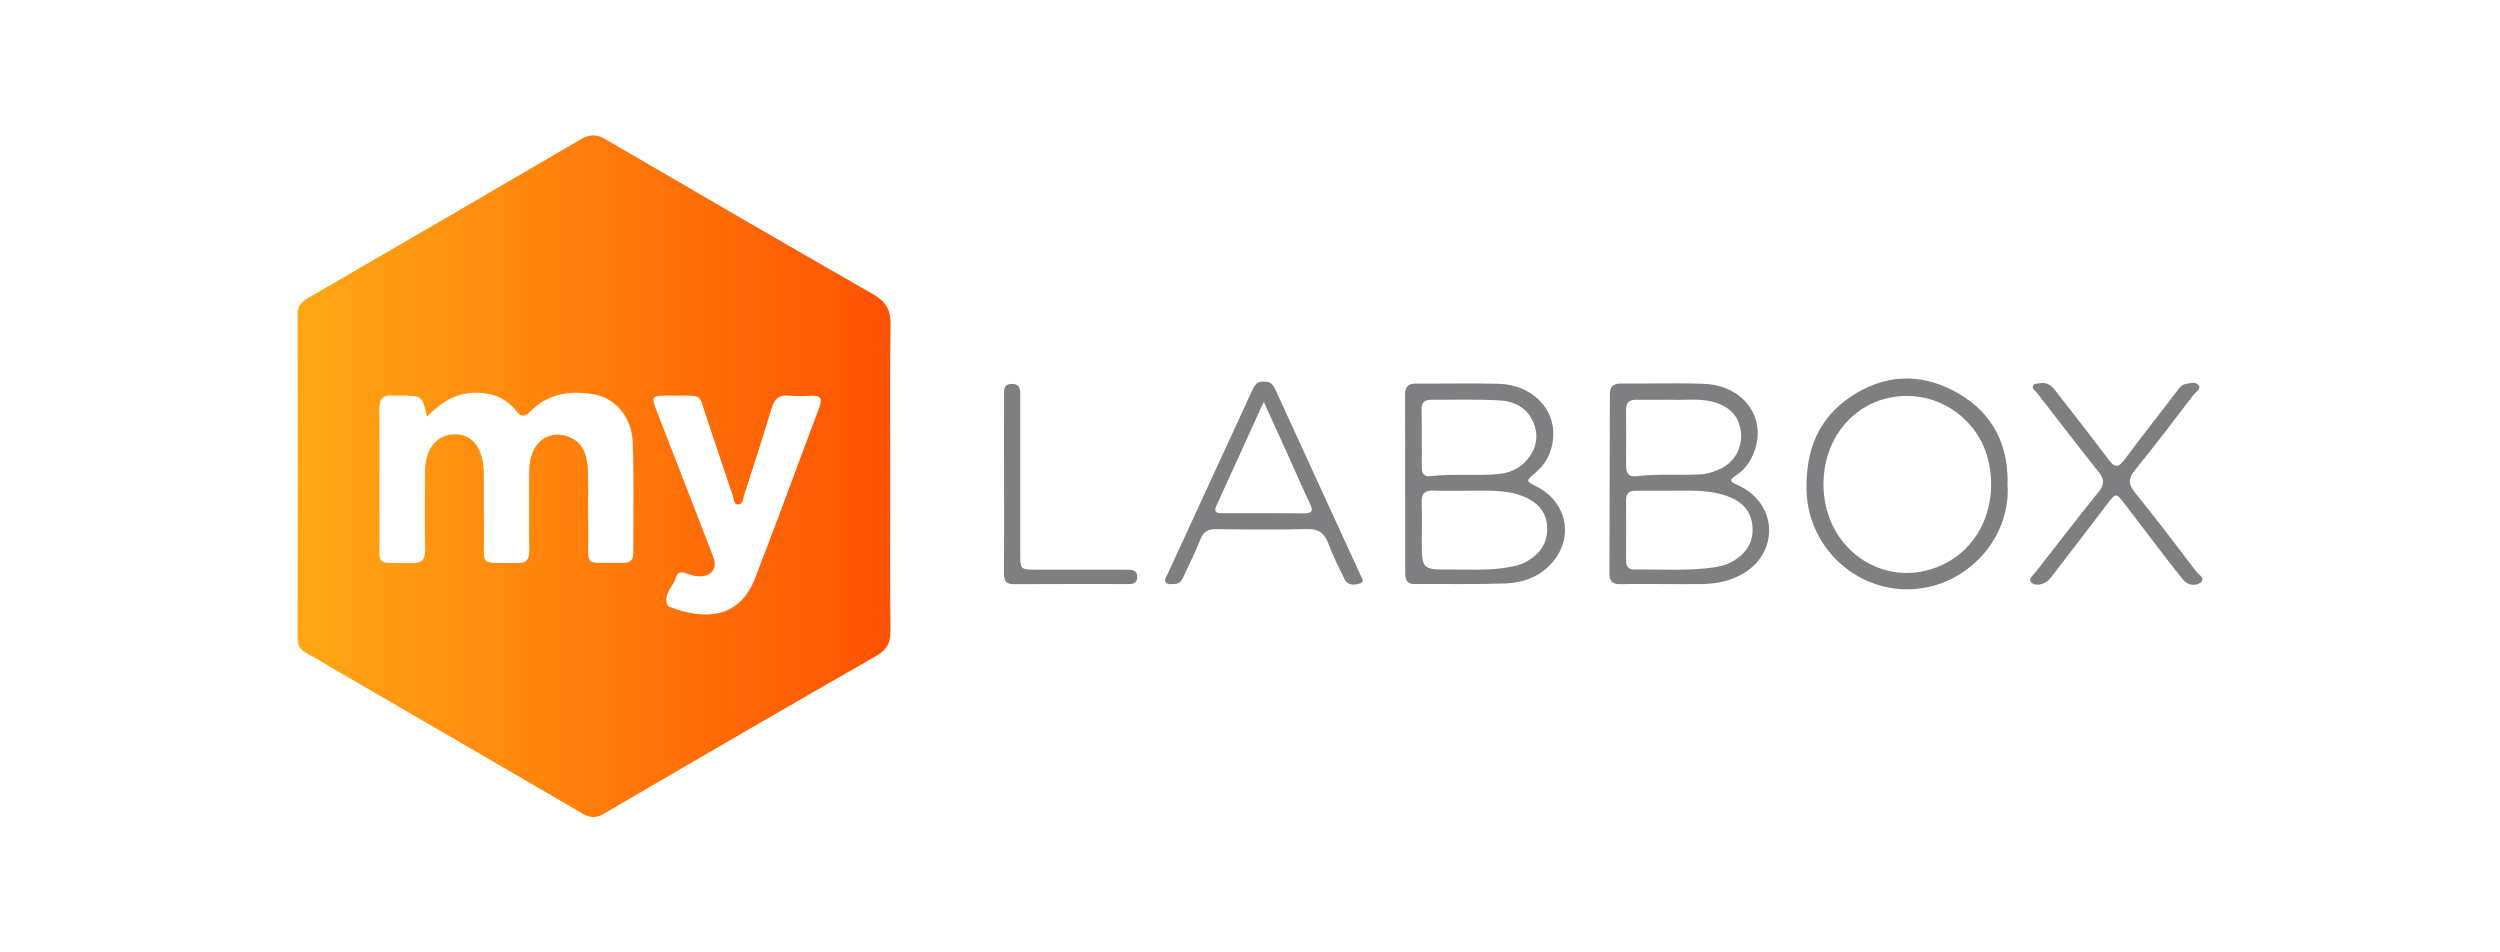
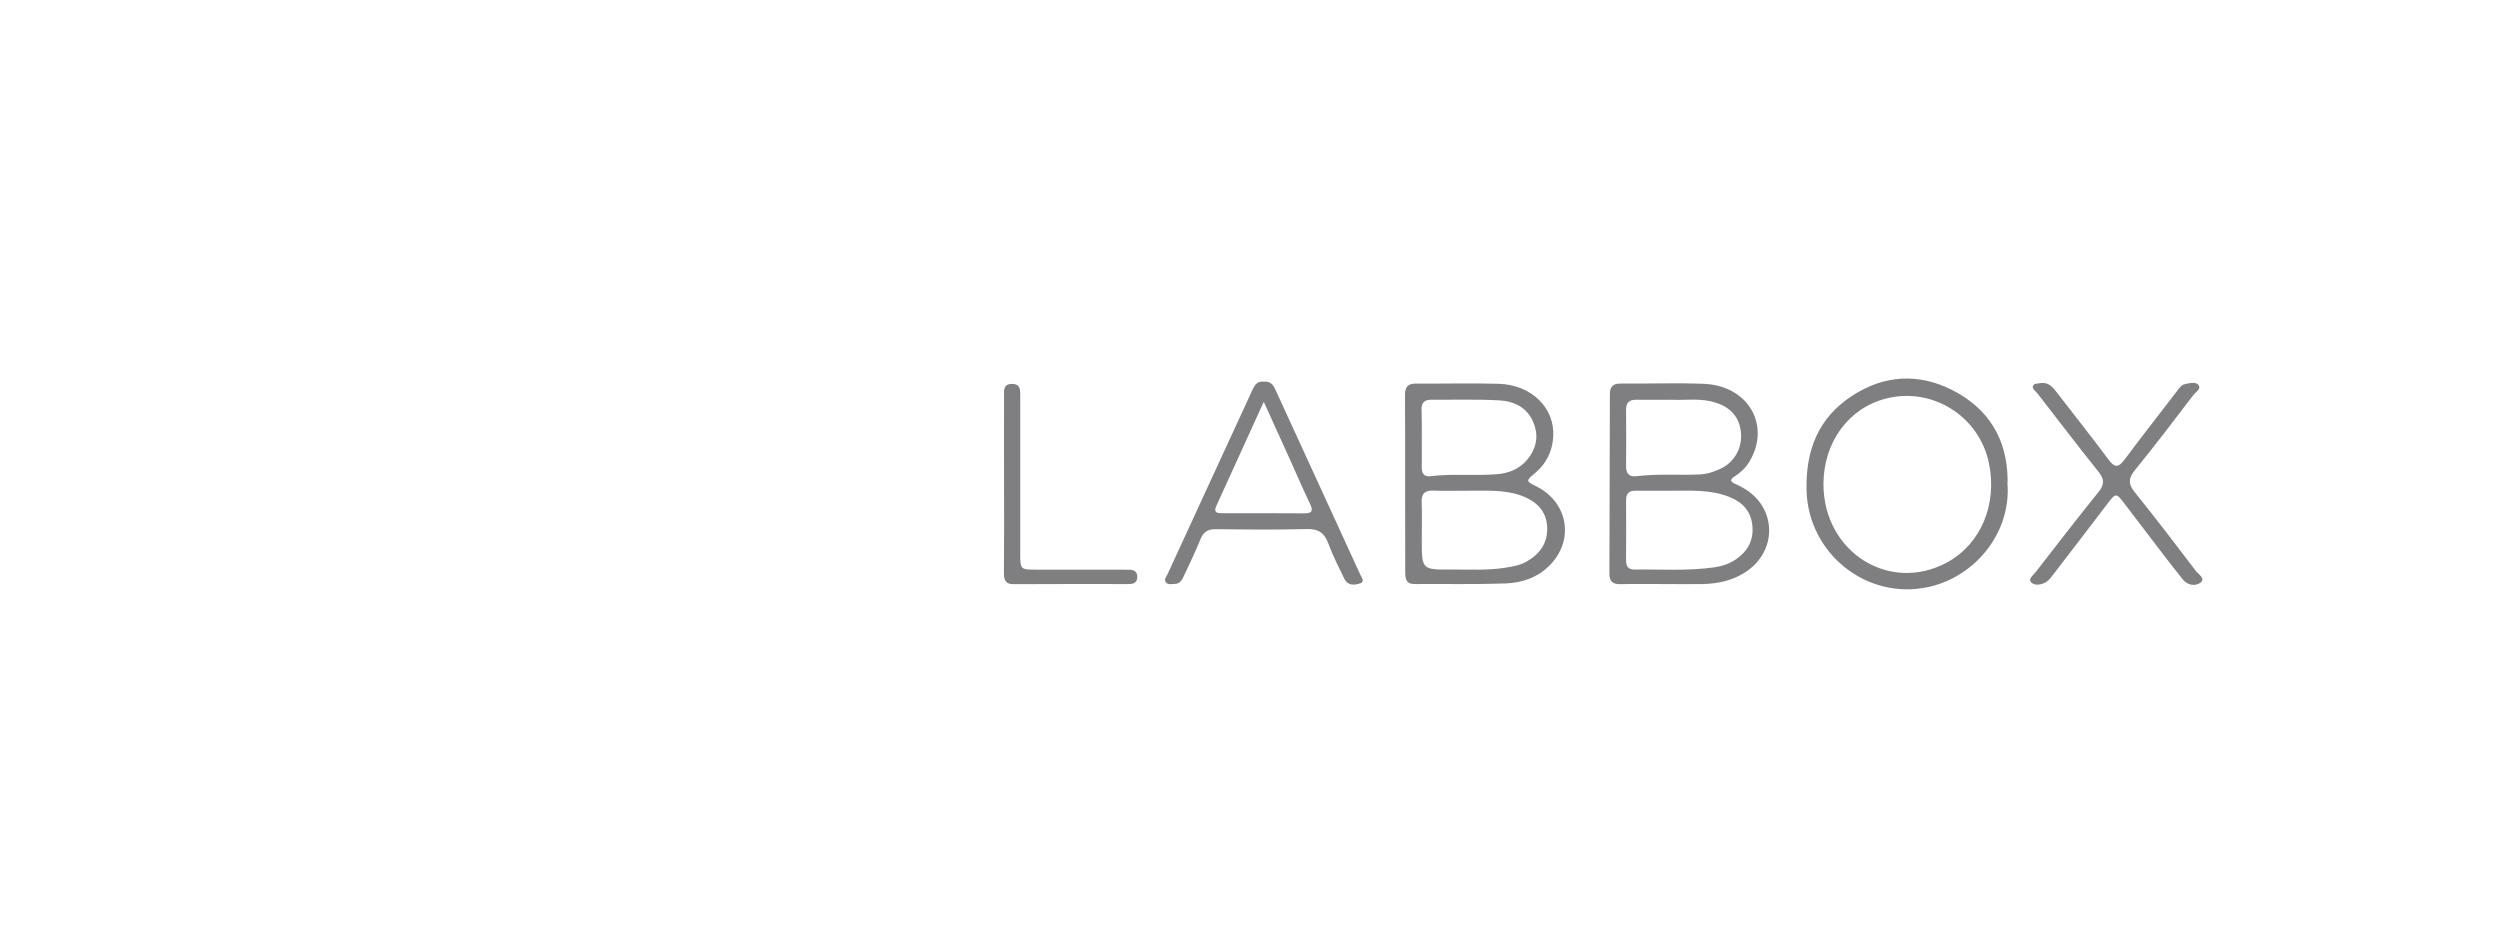
<svg xmlns="http://www.w3.org/2000/svg" xml:space="preserve" width="210" height="80" style="enable-background:new 0 0 210 80">
  <style>.st1{fill:#7f7f81}</style>
  <g id="Layer_1">
    <linearGradient id="SVGID_1_" x1="25" x2="74.814" y1="40" y2="40" gradientUnits="userSpaceOnUse">
      <stop offset="0" style="stop-color:#ffa814" />
      <stop offset="1" style="stop-color:#ff5102" />
    </linearGradient>
-     <path d="M74.78 40.05c0 4.32-.03 8.64.02 12.96.01 1.02-.32 1.58-1.22 2.1-7.63 4.37-15.24 8.79-22.83 13.23-.68.4-1.16.38-1.82 0-6.91-4.04-13.83-8.04-20.75-12.06-.82-.48-1.63-.98-2.47-1.44-.5-.28-.71-.64-.71-1.22.01-9.08.01-18.17 0-27.25 0-.68.32-1.01.86-1.33 7.66-4.44 15.32-8.89 22.97-13.36.72-.42 1.3-.41 2.02.01 7.49 4.37 14.98 8.73 22.5 13.03 1.08.62 1.48 1.32 1.46 2.57-.07 4.25-.03 8.51-.03 12.76zM35.87 35c-.41-1.77-.41-1.77-2.23-1.77-.19 0-.38.02-.57 0-.91-.11-1.22.28-1.21 1.19.04 3.4-.01 6.79.02 10.19.03 3.12-.5 2.62 2.74 2.69.85.02 1.1-.32 1.09-1.12-.04-2.13-.02-4.25-.01-6.38 0-.44.02-.89.13-1.32.32-1.28 1.23-2.01 2.44-2 1.12.01 1.96.77 2.24 2.08.09.43.13.88.13 1.32.02 1.56-.01 3.11.01 4.67.05 3.21-.53 2.67 2.77 2.75.8.02 1.05-.3 1.04-1.07-.03-2.19-.01-4.38-.01-6.57 0-.61.08-1.2.33-1.76.49-1.13 1.66-1.65 2.83-1.27 1.18.38 1.75 1.31 1.78 3.05.03 1.65-.01 3.3.02 4.95.05 3.09-.52 2.61 2.77 2.65.06 0 .13-.01.19 0 .54.01.83-.23.83-.79-.01-3.11.06-6.23-.05-9.33-.08-2.09-1.41-3.68-3.2-4.02-1.99-.37-3.88-.11-5.39 1.41-.46.47-.76.52-1.2-.04-.89-1.12-2.08-1.55-3.52-1.52-1.6.04-2.81.82-3.97 2.01zm20.92-1.77h-.48c-1.66 0-1.65 0-1.05 1.55 1.56 3.99 3.11 7.99 4.65 11.99.37.96-.11 1.64-1.14 1.64-.37 0-.76-.11-1.1-.24-.44-.17-.77-.12-.9.35-.23.78-1.1 1.37-.69 2.33.03.07.15.11.24.15 2.68 1.03 5.72 1.09 7.07-2.35.78-1.98 1.52-3.97 2.27-5.96 1.06-2.82 2.1-5.66 3.17-8.48.27-.72.1-1-.67-.97-.63.03-1.28.06-1.9-.01-.87-.09-1.22.32-1.46 1.11-.73 2.43-1.52 4.85-2.3 7.27-.09.29-.09.74-.46.76-.4.02-.39-.44-.48-.72-.74-2.17-1.45-4.34-2.18-6.5-.73-2.2-.34-1.88-2.59-1.92z" style="fill:url(#SVGID_1_)" />
    <path d="M118.03 40.63c0-2.48.01-4.96-.01-7.43-.01-.68.23-.99.94-.98 2.32.02 4.64-.05 6.96.02 2.75.09 4.72 2.06 4.55 4.48-.08 1.19-.57 2.21-1.49 2.99-.83.7-.83.69.1 1.16 2.51 1.27 3.15 4.21 1.35 6.34-1.03 1.22-2.45 1.74-3.97 1.8-2.54.09-5.08.03-7.62.05-.73.01-.8-.43-.8-1-.01-2.48-.01-4.95-.01-7.43zm5.06.59c-.89 0-1.78.03-2.66-.01-.73-.03-1.04.23-1.01.99.04 1.04.01 2.09.01 3.14 0 2.51 0 2.52 2.51 2.5 1.52-.01 3.04.09 4.56-.16.6-.1 1.19-.2 1.72-.5 1.14-.64 1.81-1.59 1.74-2.93-.07-1.34-.89-2.12-2.07-2.58-1.55-.59-3.19-.43-4.8-.45zm-3.66-4.45c0 .83.01 1.65 0 2.48-.01.51.19.82.73.75 1.87-.23 3.75-.01 5.61-.17.97-.08 1.87-.44 2.51-1.21.77-.92 1-1.98.53-3.12-.52-1.28-1.62-1.8-2.88-1.87-1.9-.1-3.81-.04-5.72-.05-.56 0-.81.25-.8.81.03.79.02 1.59.02 2.38zM139.72 49.06c-1.21 0-2.41-.02-3.62.01-.65.01-.91-.24-.91-.9.02-5.02.03-10.04.04-15.05 0-.65.27-.91.92-.9 2.32.02 4.64-.07 6.95.02 3.75.14 5.68 3.48 3.85 6.54-.32.53-.76.93-1.27 1.26-.34.22-.37.41.04.59.23.1.46.21.68.34 2.86 1.59 2.96 5.33.19 7.11-1.08.69-2.28.95-3.53.98-1.12.02-2.23 0-3.34 0zm.52-7.84c-.95 0-1.9.01-2.85 0-.56-.01-.8.24-.8.8.01 1.68.01 3.36 0 5.04 0 .49.17.79.71.78 2.25-.03 4.5.14 6.74-.19.63-.09 1.23-.3 1.77-.66 1-.68 1.51-1.62 1.39-2.83-.11-1.19-.8-1.96-1.89-2.4-1.64-.67-3.36-.53-5.07-.54zm.23-7.64c-1.15 0-2.08.01-3 0-.59-.01-.88.21-.88.83.02 1.59.01 3.18 0 4.76 0 .61.27.91.87.83 1.77-.22 3.55-.06 5.33-.15.65-.03 1.25-.24 1.82-.52 1.11-.55 1.75-1.74 1.63-2.99-.12-1.28-.85-2.09-2.04-2.49-1.28-.45-2.63-.21-3.73-.27zM168.63 40.64c.3 4.16-2.76 7.83-6.65 8.67-5.19 1.13-10.11-2.83-10.23-8.14-.08-3.34.98-6.06 3.81-7.91 2.68-1.76 5.57-1.94 8.42-.5 3.02 1.53 4.61 4.07 4.66 7.5-.01.12-.01.25-.01.38zm-15.46.03c0 5.7 5.55 9.2 10.39 6.57 2.83-1.54 4.23-4.87 3.51-8.34-.82-3.95-4.77-6.42-8.65-5.42-3.15.8-5.25 3.69-5.25 7.19zM106.17 32.06c.5-.04.76.22.95.64 2.38 5.19 4.77 10.38 7.15 15.58.1.23.4.58-.01.72-.47.16-1.05.21-1.33-.37-.47-.97-.97-1.94-1.34-2.95-.33-.91-.83-1.27-1.83-1.24-2.54.07-5.08.04-7.62.01-.66-.01-1.05.21-1.3.84-.42 1.06-.93 2.09-1.41 3.12-.15.32-.32.63-.74.64-.25 0-.54.09-.73-.1-.23-.24 0-.48.1-.69 2.38-5.16 4.76-10.32 7.13-15.48.21-.46.44-.79.98-.72zm-.01 1.7c-.14.29-.18.37-.22.46-1.25 2.74-2.49 5.49-3.75 8.23-.32.69.15.66.58.66 2.25 0 4.5-.01 6.76.01.76.01.77-.27.49-.85-.58-1.2-1.1-2.43-1.65-3.64-.7-1.55-1.4-3.1-2.21-4.87zM171.52 32.17c.61-.03.92.37 1.24.78 1.45 1.88 2.94 3.75 4.36 5.66.51.69.83.68 1.34 0 1.42-1.91 2.89-3.78 4.34-5.67.21-.28.39-.6.76-.68.37-.08.86-.21 1.09.06.3.34-.2.59-.39.84-1.62 2.12-3.23 4.25-4.91 6.31-.57.7-.6 1.17-.03 1.88 1.75 2.17 3.45 4.39 5.14 6.62.21.28.84.63.37.98-.39.29-1.06.24-1.46-.26-.62-.76-1.22-1.55-1.82-2.33-1.04-1.36-2.08-2.73-3.12-4.09-.66-.86-.71-.86-1.35-.03-1.52 1.99-3.04 3.99-4.57 5.97-.19.25-.39.53-.65.69-.39.23-.95.32-1.25.01-.27-.29.19-.6.39-.86 1.75-2.26 3.5-4.52 5.29-6.74.49-.61.48-1.06 0-1.66-1.74-2.18-3.44-4.4-5.15-6.61-.16-.21-.53-.4-.33-.7.1-.15.46-.12.71-.17zM84.34 40.62c0-2.44-.01-4.89 0-7.33 0-.46-.09-1.02.64-1.04.78-.02.72.56.72 1.06v13.24c0 1.26.04 1.3 1.27 1.3h7.14c.25 0 .51 0 .76.01.41.01.67.17.66.62-.01.47-.31.58-.7.58-3.24 0-6.48-.01-9.71.01-.75 0-.79-.47-.79-1.02.02-2.48.02-4.96.01-7.43z" class="st1" />
  </g>
</svg>